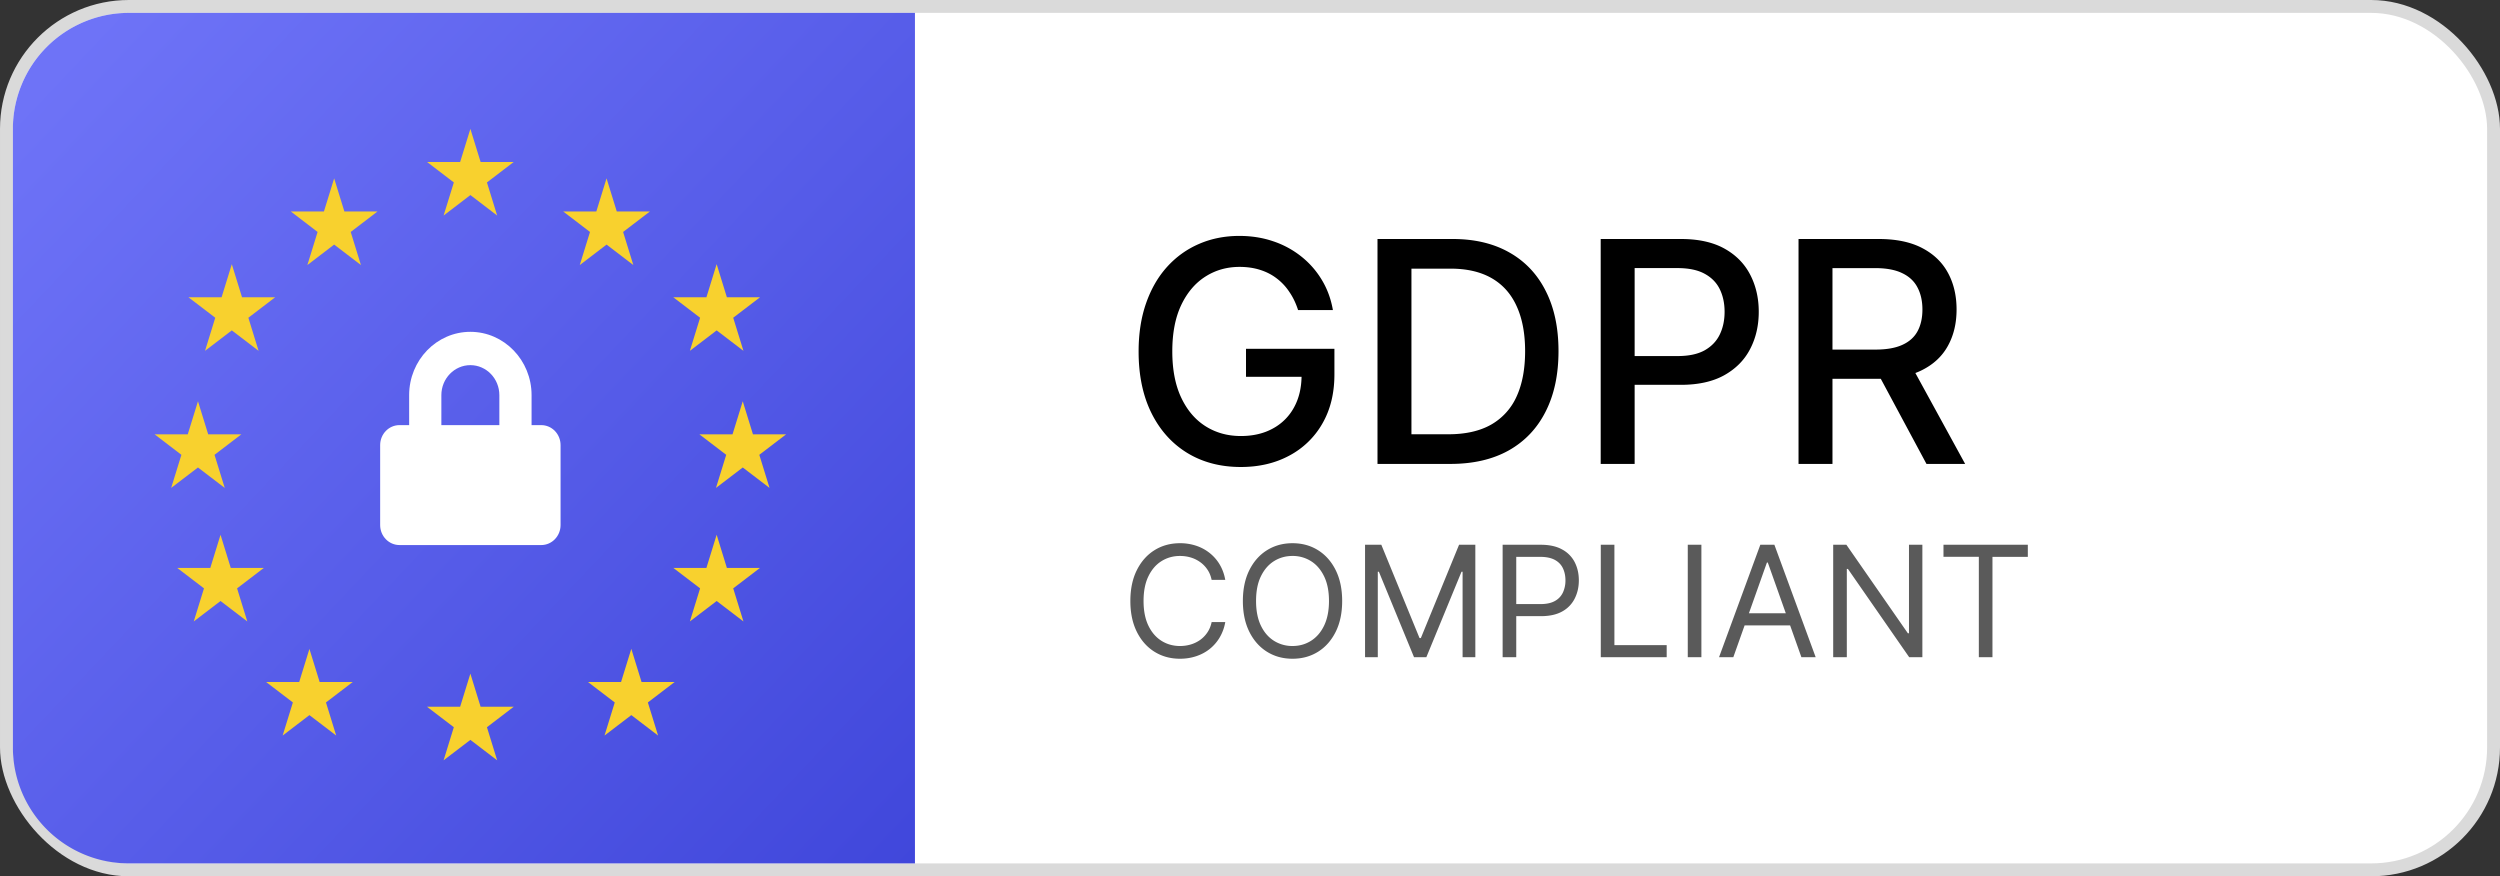
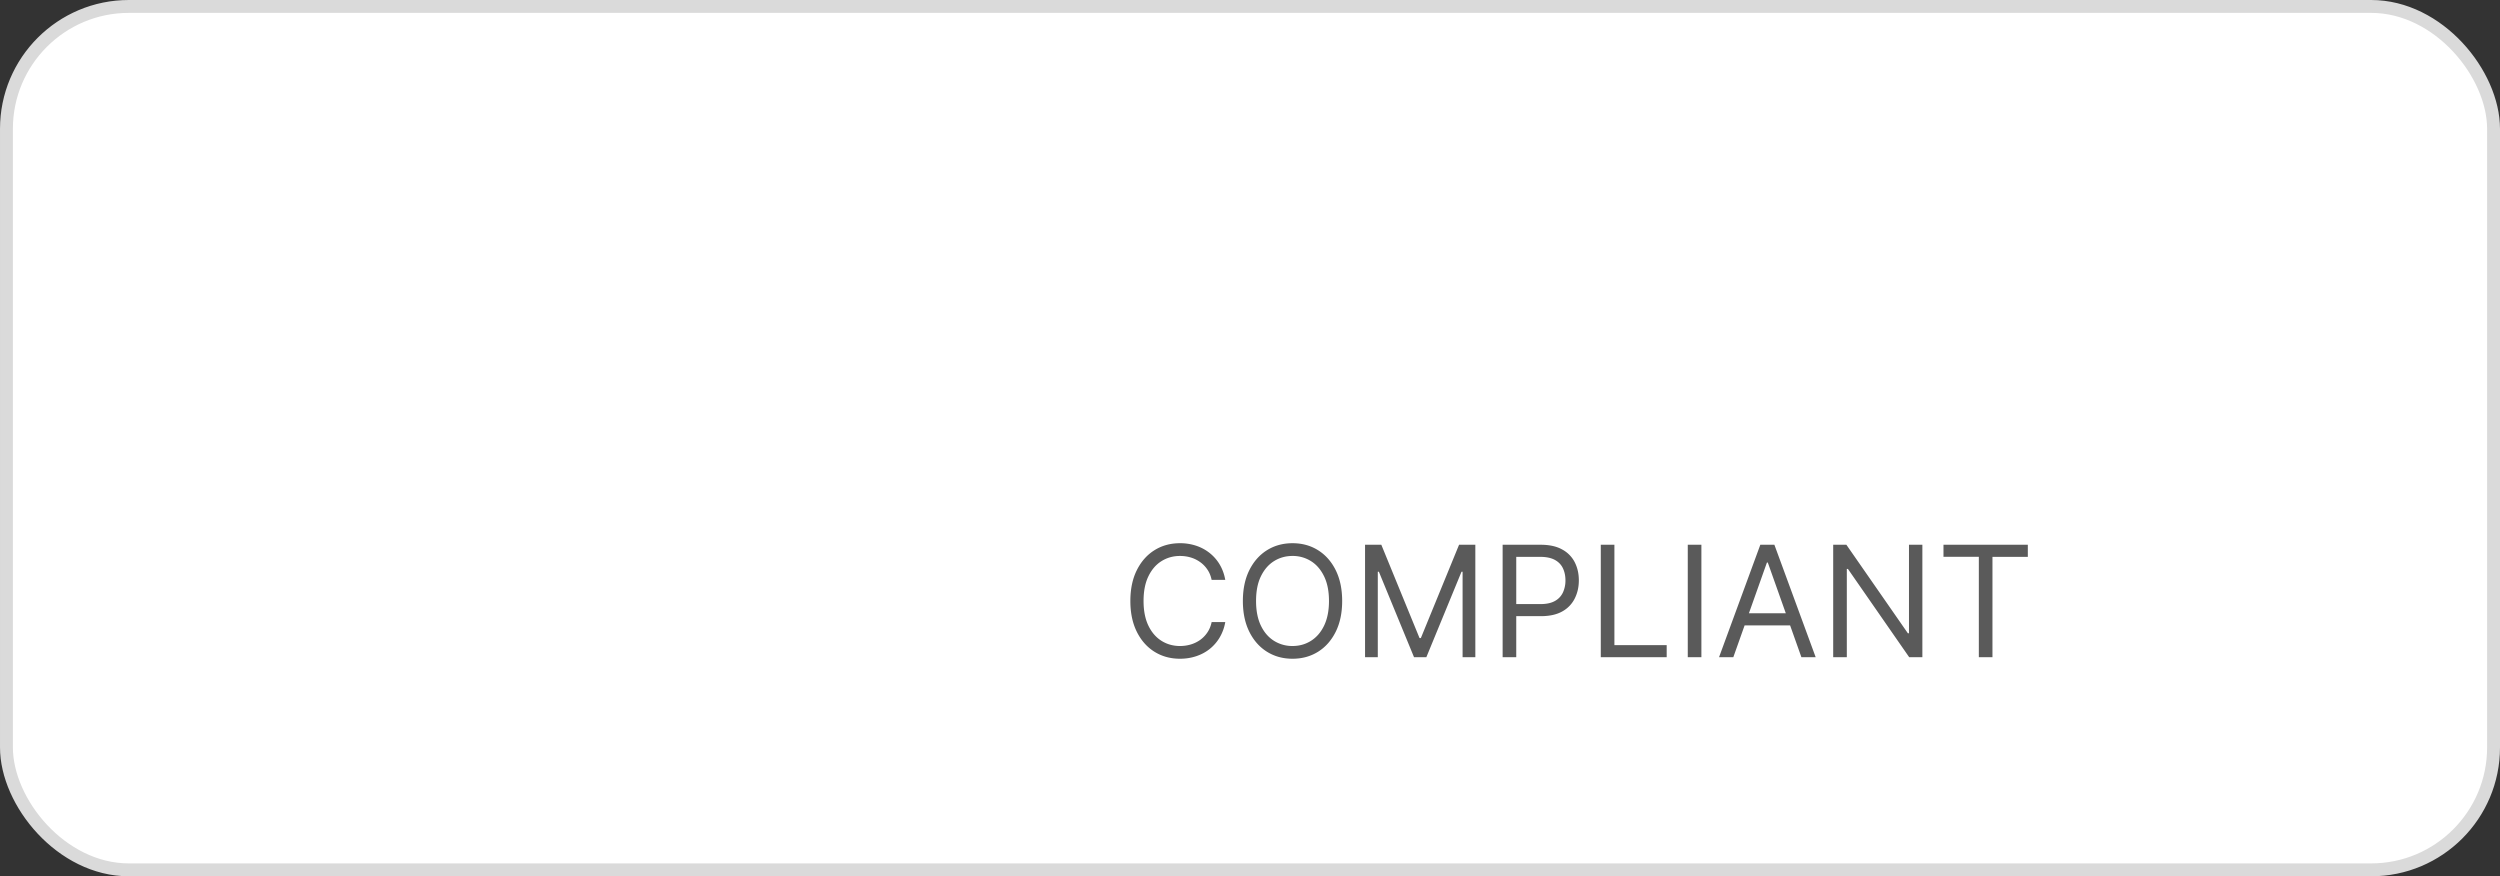
<svg xmlns="http://www.w3.org/2000/svg" width="194" height="68" fill="none">
  <rect width="100%" height="100%" fill="#333333" stroke="none" />
  <rect x=".5" y=".5" width="193" height="67" rx="9.5" fill="#fff" stroke="#dadada" />
-   <path d="M1 10a9 9 0 0 1 9-9h61v66H10a9 9 0 0 1-9-9V10z" fill="url(#A)" />
  <g clip-path="url(#B)">
-     <path fill-rule="evenodd" d="M41.25 32.989H42c.828 0 1.5.695 1.5 1.551v6.205c0 .856-.672 1.551-1.5 1.551H31c-.828 0-1.5-.695-1.5-1.551V34.54c0-.856.672-1.551 1.5-1.551h.75v-2.327c0-2.708 2.131-4.912 4.75-4.912s4.75 2.204 4.75 4.912v2.327zm-7-2.327v2.327h4.5v-2.327c0-1.283-1.009-2.327-2.25-2.327s-2.25 1.044-2.25 2.327z" fill="#fff" />
    <g fill="#f8d12e">
      <path d="M36.501 10l.794 2.569h2.569l-2.078 1.588.794 2.569-2.078-1.589-2.078 1.589.794-2.569-2.079-1.588h2.569L36.501 10zm0 42.275l.794 2.57h2.569l-2.078 1.587.794 2.569-2.078-1.587L34.423 59l.794-2.568-2.079-1.587h2.569l.794-2.57zm10.568-38.432l.793 2.569h2.569L48.353 18l.794 2.568-2.078-1.588-2.079 1.588.794-2.568-2.078-1.588h2.569l.793-2.569z" />
      <use href="#C" />
-       <path d="M57.637 31.137l.793 2.569H61l-2.078 1.588.794 2.569-2.078-1.587-2.078 1.587.794-2.569-2.079-1.588h2.569l.794-2.569zm-42.274 0l.793 2.569h2.569l-2.079 1.588.794 2.569-2.078-1.587-2.079 1.587.794-2.569L12 33.706h2.569l.794-2.569z" />
+       <path d="M57.637 31.137l.793 2.569H61l-2.078 1.588.794 2.569-2.078-1.587-2.078 1.587.794-2.569-2.079-1.588h2.569l.794-2.569zm-42.274 0h2.569l-2.079 1.588.794 2.569-2.078-1.587-2.079 1.587.794-2.569L12 33.706h2.569l.794-2.569z" />
      <use href="#D" />
      <path d="M55.613 20.5l.793 2.57h2.569l-2.078 1.587.794 2.568-2.078-1.587-2.079 1.587.794-2.568-2.079-1.587h2.569l.794-2.57zm-37.625 0l.794 2.57h2.569l-2.078 1.587.793 2.568-2.078-1.587-2.078 1.587.794-2.568-2.078-1.587h2.569l.794-2.57zm31.003 29.853l.793 2.569h2.569l-2.079 1.588.794 2.569-2.078-1.587-2.079 1.587.794-2.568-2.079-1.588h2.569l.794-2.569zm-23.06-36.51l.793 2.569h2.569L27.215 18l.794 2.568-2.079-1.588-2.078 1.588.794-2.568-2.078-1.588h2.569l.794-2.569zm-1.921 36.51l.794 2.57h2.569l-2.078 1.587.794 2.569-2.078-1.586-2.078 1.586.794-2.569-2.078-1.587h2.569l.794-2.57z" />
    </g>
  </g>
-   <path d="M100.73 24.06c-.165-.517-.386-.98-.665-1.389a4.24 4.24 0 0 0-.98-1.057c-.381-.295-.815-.52-1.304-.673-.483-.153-1.014-.23-1.594-.23-.983 0-1.869.253-2.659.759s-1.415 1.247-1.875 2.224c-.455.972-.682 2.162-.682 3.571 0 1.415.23 2.611.69 3.588s1.091 1.719 1.892 2.224 1.713.758 2.736.758c.949 0 1.775-.193 2.48-.58a4.04 4.04 0 0 0 1.645-1.636c.392-.71.588-1.545.588-2.506l.682.128H96.69v-2.173h6.861v1.986c0 1.466-.312 2.739-.937 3.818a6.39 6.39 0 0 1-2.574 2.489c-1.091.585-2.341.878-3.75.878-1.58 0-2.966-.364-4.159-1.091-1.187-.727-2.114-1.758-2.778-3.094-.665-1.341-.997-2.932-.997-4.773 0-1.392.193-2.642.58-3.75s.929-2.048 1.628-2.821c.704-.778 1.531-1.372 2.48-1.781.955-.415 1.997-.622 3.128-.622.943 0 1.821.139 2.633.418a7.11 7.11 0 0 1 2.182 1.185 6.72 6.72 0 0 1 1.594 1.824c.42.699.704 1.474.852 2.327h-2.702zM112.545 36h-5.651V18.546h5.83c1.71 0 3.179.349 4.406 1.048 1.227.693 2.168 1.69 2.821 2.991.659 1.296.989 2.849.989 4.662 0 1.818-.333 3.381-.998 4.688-.659 1.307-1.613 2.313-2.863 3.017-1.25.699-2.762 1.048-4.534 1.048zm-3.017-2.301h2.872c1.329 0 2.435-.25 3.315-.75a4.72 4.72 0 0 0 1.977-2.19c.438-.96.657-2.131.657-3.511 0-1.369-.219-2.531-.657-3.486-.431-.955-1.076-1.679-1.934-2.173s-1.923-.742-3.196-.742h-3.034v12.852zM124.214 36V18.546h6.222c1.358 0 2.483.247 3.375.741s1.56 1.171 2.003 2.028c.443.852.665 1.813.665 2.881 0 1.074-.225 2.04-.674 2.898-.443.852-1.113 1.528-2.011 2.028-.892.494-2.014.741-3.366.741h-4.279v-2.233h4.04c.858 0 1.554-.148 2.088-.443.534-.301.926-.71 1.176-1.227s.375-1.105.375-1.764-.125-1.244-.375-1.756-.645-.912-1.185-1.202c-.534-.29-1.238-.435-2.113-.435h-3.307V36h-2.634zm15.352 0V18.546h6.222c1.352 0 2.474.233 3.366.699.898.466 1.568 1.111 2.011 1.935.444.818.665 1.764.665 2.838 0 1.068-.224 2.009-.673 2.821-.443.807-1.114 1.435-2.011 1.883-.892.449-2.015.673-3.367.673h-4.713v-2.267h4.474c.853 0 1.546-.122 2.08-.366.54-.244.935-.599 1.185-1.065s.375-1.026.375-1.679c0-.659-.128-1.23-.384-1.713-.25-.483-.645-.852-1.184-1.108-.535-.261-1.236-.392-2.106-.392H142.2V36h-2.634zm8.617-7.875L152.495 36h-3l-4.227-7.875h2.915z" fill="#000" />
  <path d="M95.08 45h-1.057c-.062-.304-.172-.571-.328-.801s-.341-.423-.562-.58-.462-.278-.729-.358-.545-.119-.835-.119c-.528 0-1.007.134-1.436.401s-.766.66-1.018 1.18-.375 1.158-.375 1.913.125 1.393.375 1.913.592.913 1.018 1.18.908.401 1.436.401a2.91 2.91 0 0 0 .835-.119c.267-.08.51-.198.729-.354s.409-.354.563-.584.266-.5.328-.801h1.057a3.52 3.52 0 0 1-.435 1.197c-.21.352-.472.652-.784.899s-.663.43-1.053.558-.8.192-1.24.192c-.744 0-1.406-.182-1.986-.545s-1.036-.881-1.368-1.551-.499-1.466-.499-2.386.166-1.716.499-2.386.788-1.187 1.368-1.551 1.241-.546 1.986-.546a3.92 3.92 0 0 1 1.24.192c.389.128.74.315 1.053.563s.574.543.784.895.355.749.435 1.197zm9.072 1.636c0 .92-.166 1.716-.499 2.386s-.788 1.188-1.368 1.551-1.241.545-1.985.545-1.407-.182-1.986-.545-1.036-.881-1.368-1.551-.499-1.466-.499-2.386.166-1.716.499-2.386.788-1.187 1.368-1.551 1.241-.546 1.986-.546 1.406.182 1.985.546 1.036.881 1.368 1.551.499 1.466.499 2.386zm-1.023 0c0-.756-.126-1.394-.379-1.913s-.59-.913-1.019-1.18a2.64 2.64 0 0 0-1.431-.401c-.529 0-1.008.134-1.436.401s-.766.66-1.019 1.18-.375 1.158-.375 1.913.125 1.393.375 1.913.592.913 1.019 1.18a2.66 2.66 0 0 0 1.436.401c.528 0 1.005-.133 1.431-.401s.769-.66 1.019-1.18.379-1.158.379-1.913zm2.8-4.364h1.261l2.966 7.244h.102l2.966-7.244h1.262V51h-.989v-6.631h-.085L110.684 51h-.955l-2.727-6.631h-.085V51h-.989v-8.727zM116.604 51v-8.727h2.949c.684 0 1.244.124 1.679.371a2.32 2.32 0 0 1 .971.993c.21.418.315.883.315 1.398s-.105.981-.315 1.402a2.34 2.34 0 0 1-.963 1.006c-.435.247-.991.371-1.67.371h-2.114v-.937h2.08c.468 0 .845-.081 1.129-.243a1.45 1.45 0 0 0 .618-.656 2.2 2.2 0 0 0 .196-.942c0-.349-.066-.662-.196-.937s-.336-.492-.622-.648-.668-.239-1.143-.239h-1.857V51h-1.057zm7.617 0v-8.727h1.057v7.79h4.057V51h-5.114zm7.807-8.727V51h-1.057v-8.727h1.057zM134.505 51h-1.108l3.204-8.727h1.091L140.897 51h-1.108l-2.608-7.347h-.068L134.505 51zm.409-3.409h4.466v.938h-4.466v-.937zm14.262-5.318V51h-1.022l-4.756-6.852h-.085V51h-1.057v-8.727h1.023l4.772 6.869h.086v-6.869h1.039zm1.638.938v-.937h6.545v.938h-2.744V51h-1.057v-7.79h-2.744z" fill="#5a5a5a" />
  <defs>
    <linearGradient id="A" x1="71" y1="67" x2="5" y2="4.5" gradientUnits="userSpaceOnUse">
      <stop stop-color="#4047db" />
      <stop offset="1" stop-color="#6e73f7" />
    </linearGradient>
    <clipPath id="B">
-       <path fill="#fff" transform="translate(12 10)" d="M0 0h49v49H0z" />
-     </clipPath>
-     <path id="C" d="M55.613 41.5l.793 2.57h2.569l-2.078 1.587.794 2.568-2.078-1.587-2.079 1.587.794-2.568-2.079-1.587h2.569l.794-2.57z" />
+       </clipPath>
    <path id="D" d="M17.113 41.5l.794 2.57h2.569l-2.078 1.587.793 2.568-2.078-1.587-2.078 1.587.794-2.568-2.078-1.587h2.569l.794-2.57z" />
  </defs>
</svg>